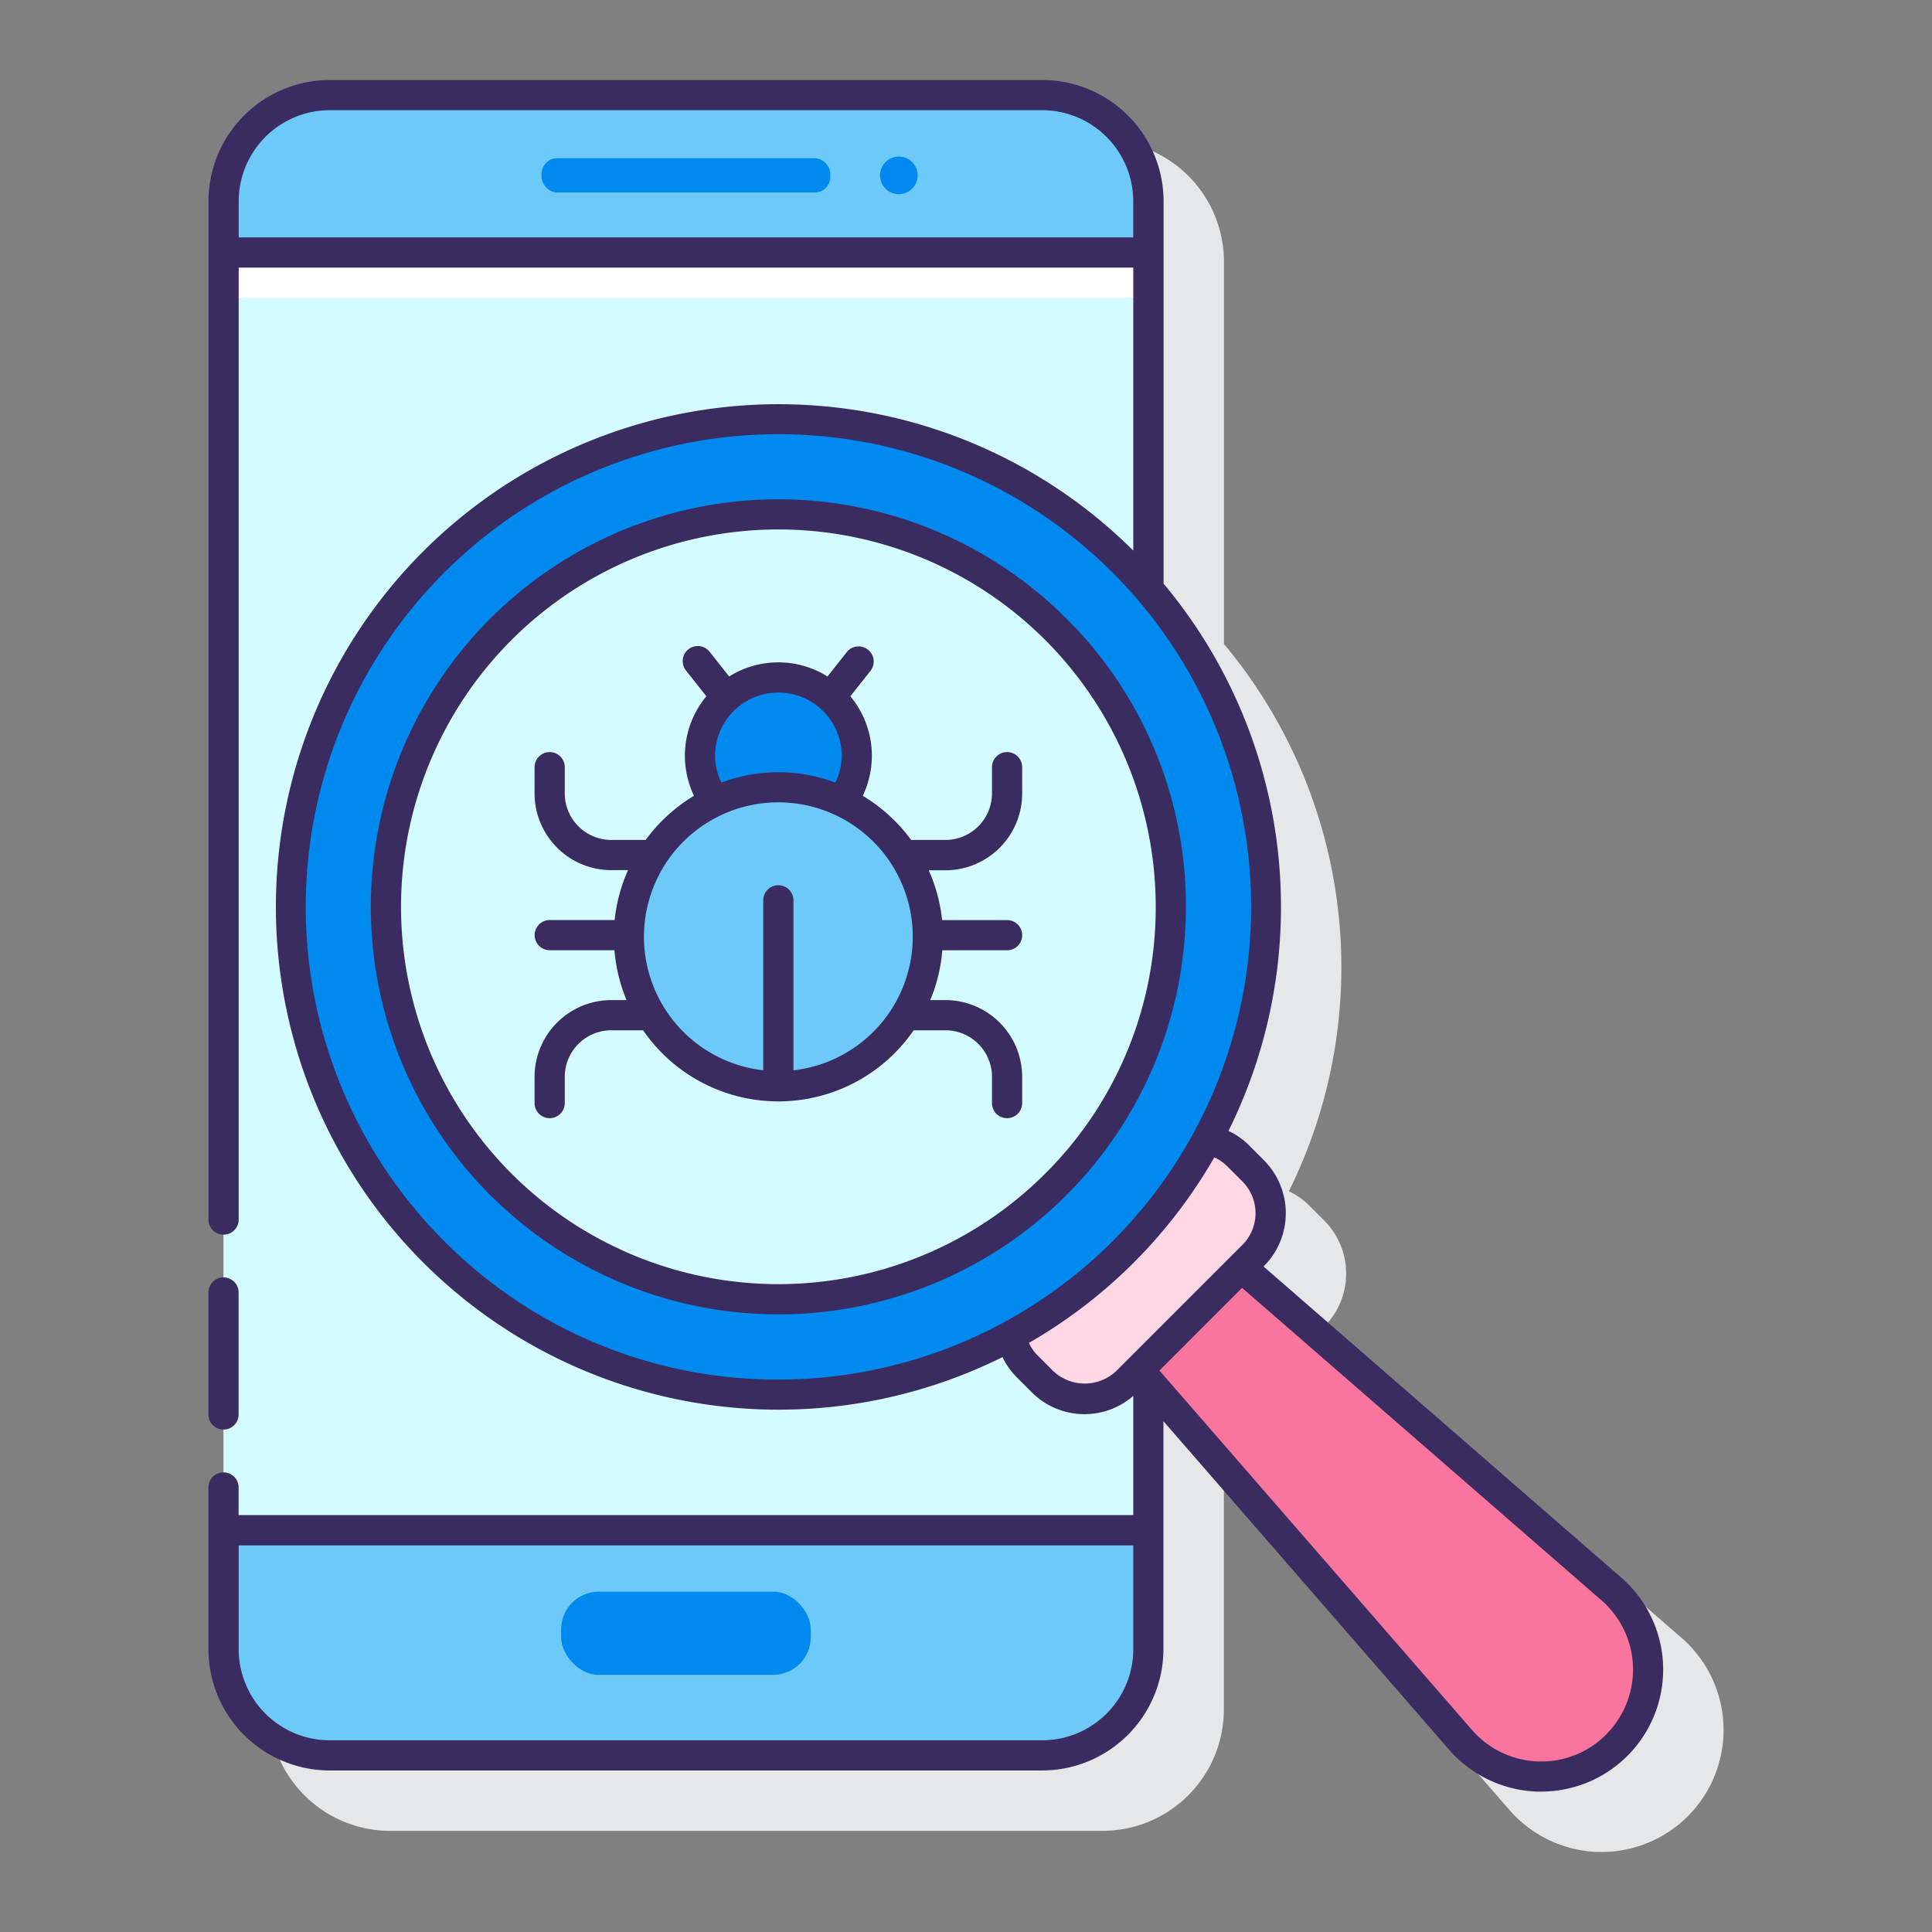
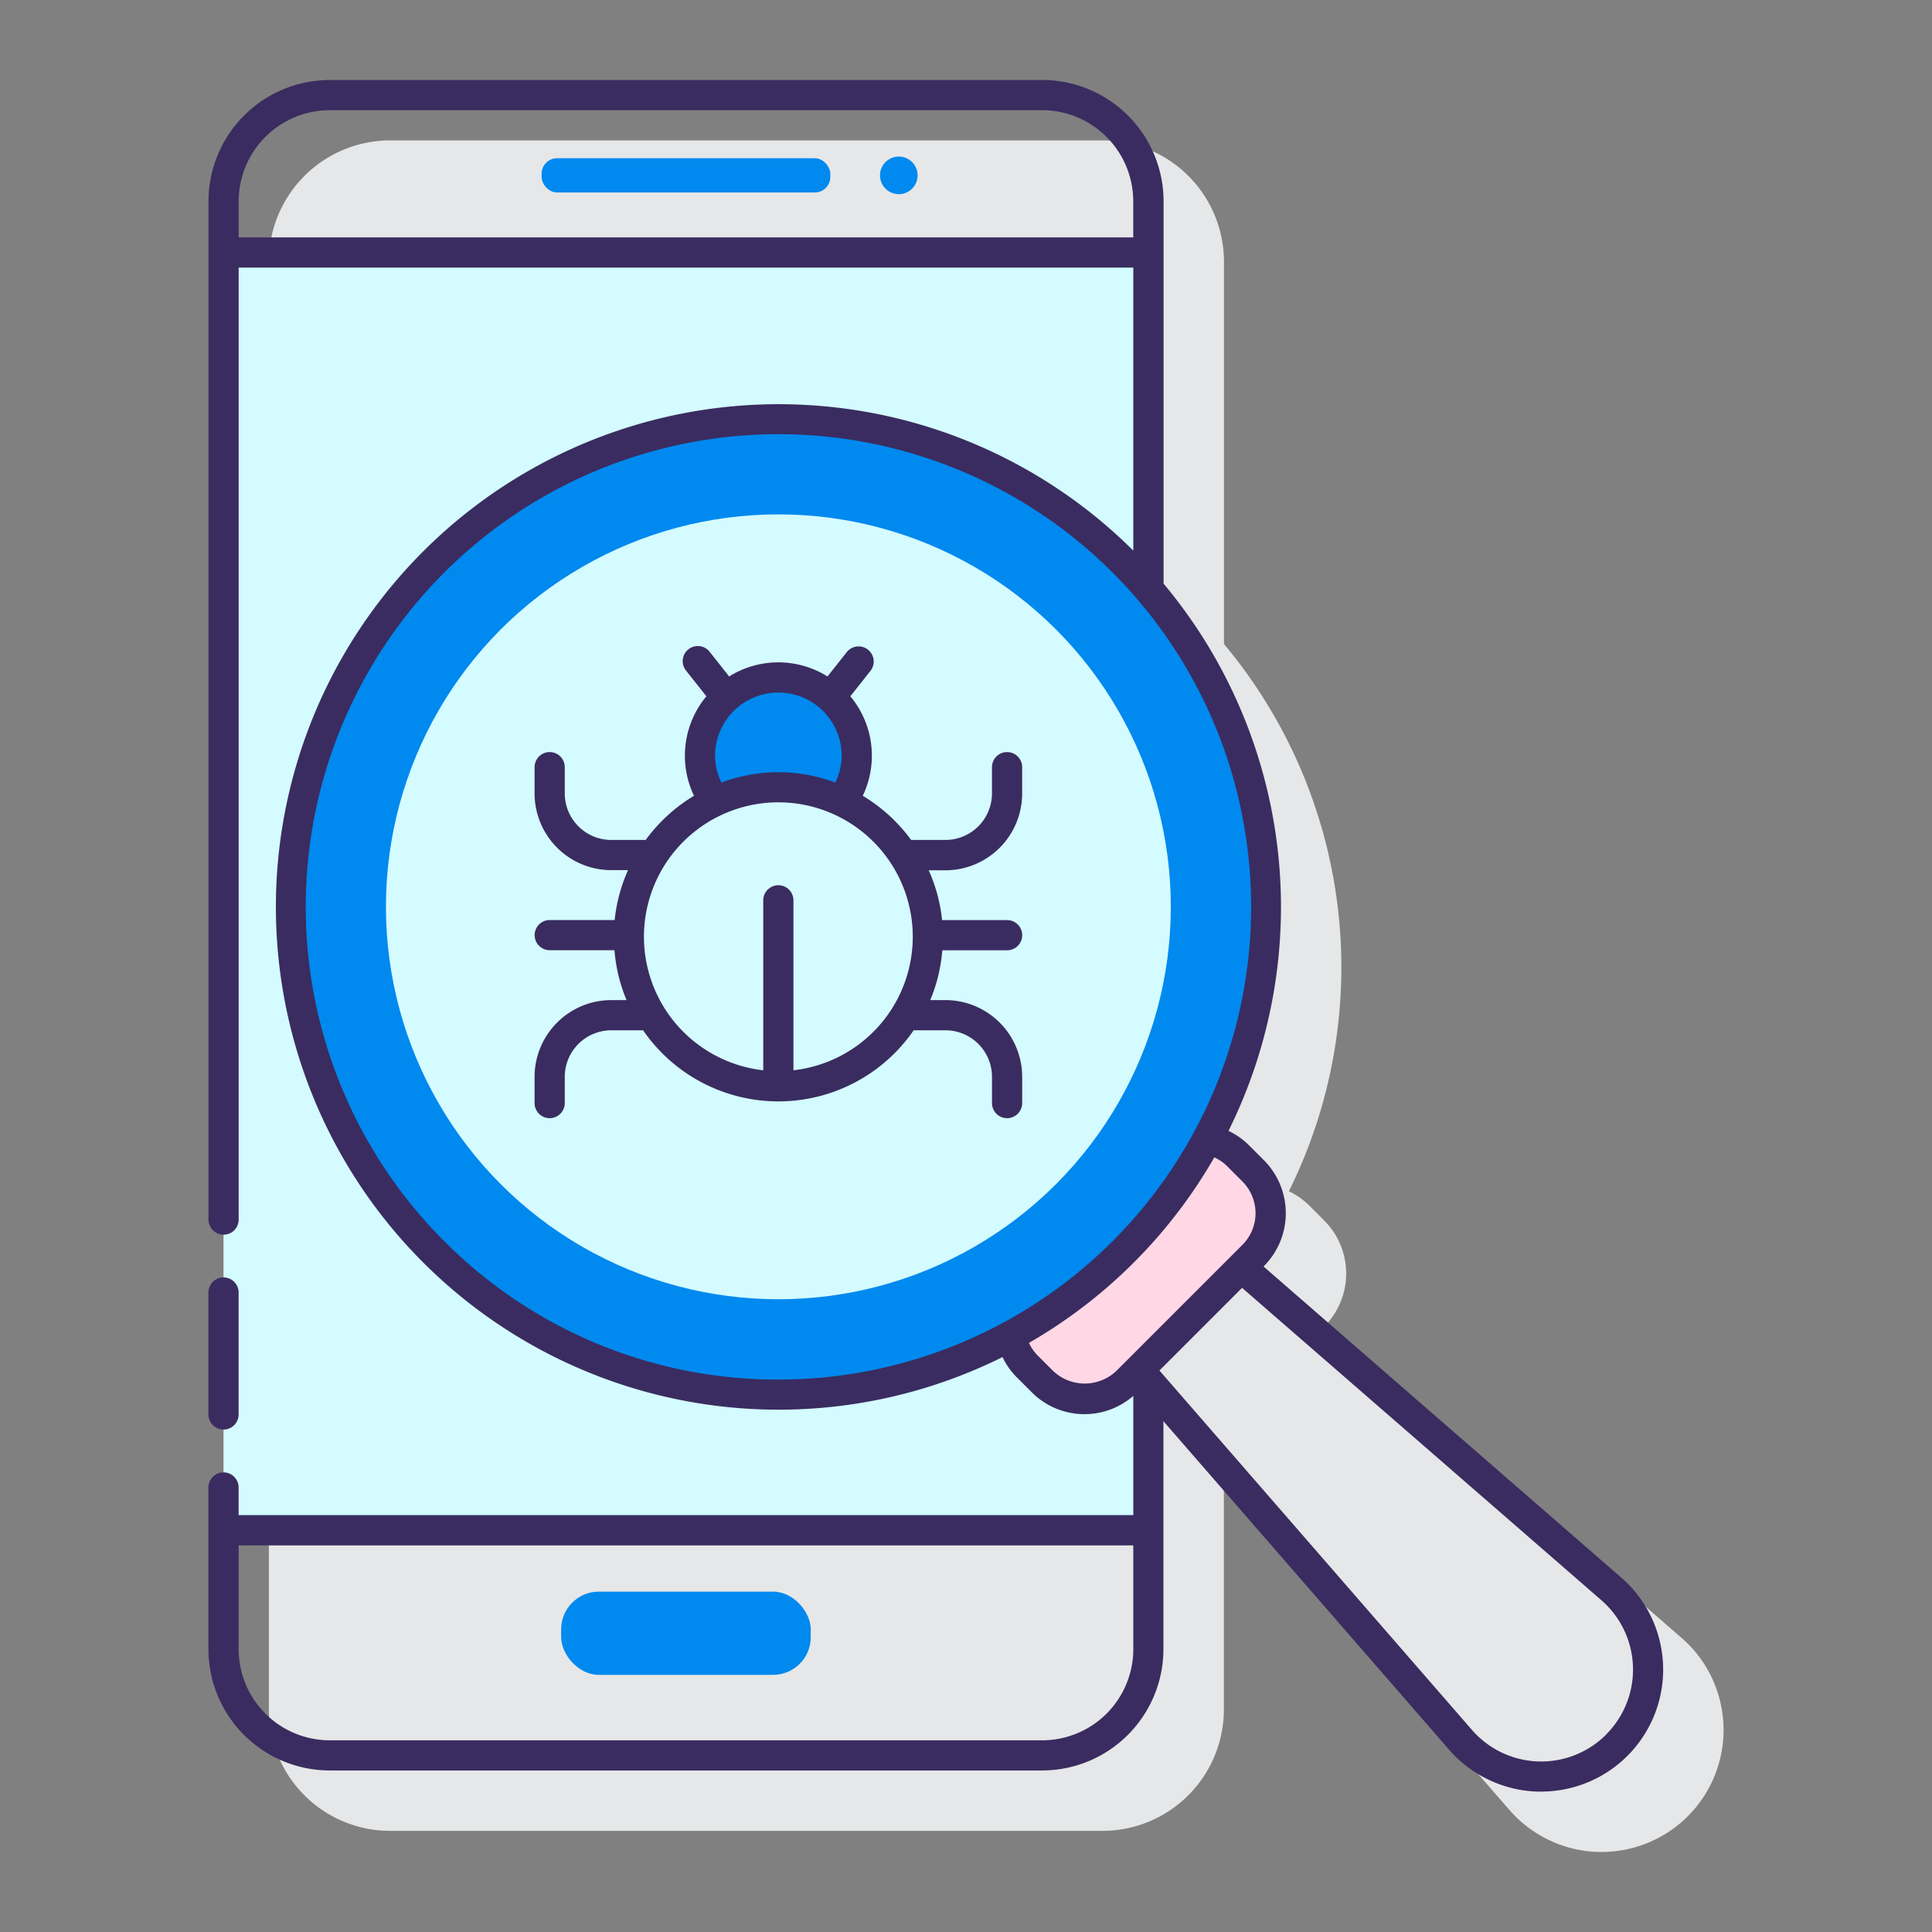
<svg xmlns="http://www.w3.org/2000/svg" height="512" viewBox="0 0 128 128" width="512">
  <rect x="0" y="0" width="128" height="128" fill="#808080" stroke="none" />
  <path d="m111.413 108.521-23.7-20.612.018-.018a4.971 4.971 0 0 0 0-7.03l-1.013-1.012a4.937 4.937 0 0 0 -1.327-.925 33.385 33.385 0 0 0 -4.3-36.257v-25.333a8.046 8.046 0 0 0 -8.043-8.034h-47.2a8.044 8.044 0 0 0 -8.035 8.036v95.929a8.044 8.044 0 0 0 8.035 8.035h47.2a8.046 8.046 0 0 0 8.036-8.035v-15.107l18.927 21.765a8.112 8.112 0 0 0 5.817 2.774h.278a8.083 8.083 0 0 0 5.307-14.181z" fill="#e6e7e8" />
-   <rect fill="#6dc9f7" height="110" rx="7.035" width="61.275" x="14.809" y="6.298" />
  <path d="m14.809 16.728h61.275v84.657h-61.275z" fill="#d4fbff" />
-   <path d="m14.809 16.728h61.275v3h-61.275z" fill="#fff" />
  <rect fill="#0089ef" height="2.269" rx="1.026" width="19.128" x="35.882" y="10.484" />
  <path d="m59.549 10.374a1.245 1.245 0 1 0 1.245 1.245 1.244 1.244 0 0 0 -1.245-1.245z" fill="#0089ef" />
  <rect fill="#0089ef" height="5.512" rx="2.492" width="16.534" x="37.179" y="105.451" />
-   <path d="m106.757 105.275-24.514-21.316-6.793 6.794 21.315 24.514a7.083 7.083 0 1 0 9.992-9.992z" fill="#fa759e" />
  <path d="m83.02 77.568-1.013-1.013a3.956 3.956 0 0 0 -2.023-1.082 32.335 32.335 0 0 1 -13.021 13.021 3.956 3.956 0 0 0 1.082 2.023l1.013 1.013a3.971 3.971 0 0 0 5.615 0l8.347-8.347a3.971 3.971 0 0 0 0-5.615z" fill="#ffd7e5" />
  <circle cx="51.569" cy="60.079" fill="#0089ef" r="32.316" />
  <circle cx="51.569" cy="60.079" fill="#d4fbff" r="26" />
  <path d="m51.569 52.162a9.851 9.851 0 0 1 4.2.945 5.194 5.194 0 1 0 -8.4 0 9.848 9.848 0 0 1 4.2-.945z" fill="#0089ef" />
-   <circle cx="51.569" cy="62.066" fill="#6dc9f7" r="9.904" transform="matrix(.973 -.23 .23 .973 -12.88 13.508)" />
  <g fill="#3a2c60">
    <path d="m14.809 94.712a1 1 0 0 0 1-1v-8.08a1 1 0 0 0 -2 0v8.08a1 1 0 0 0 1 1z" />
    <path d="m107.413 104.521-23.7-20.612.018-.018a4.971 4.971 0 0 0 0-7.03l-1.013-1.013a4.759 4.759 0 0 0 -1.328-.923 33.383 33.383 0 0 0 -4.3-36.258v-25.333a8.045 8.045 0 0 0 -8.042-8.034h-47.2a8.044 8.044 0 0 0 -8.035 8.036v67.464a1 1 0 0 0 2 0v-63.072h59.271v18.752a33.308 33.308 0 1 0 -8.664 53.43 4.8 4.8 0 0 0 .919 1.314l1.013 1.013a4.928 4.928 0 0 0 6.732.244v7.9h-59.275v-1.832a1 1 0 0 0 -2 0v10.714a8.044 8.044 0 0 0 8.035 8.035h47.2a8.045 8.045 0 0 0 8.036-8.035v-15.105l18.927 21.765a8.108 8.108 0 0 0 5.816 2.774h.279a8.082 8.082 0 0 0 5.307-14.181zm-91.6-88.793v-2.394a6.042 6.042 0 0 1 6.031-6.034h47.2a6.043 6.043 0 0 1 6.036 6.036v2.394zm13.616 66.5a31.317 31.317 0 1 1 22.14 9.172 31.113 31.113 0 0 1 -22.144-9.177zm40.341 8.6-1.017-1.018a2.9 2.9 0 0 1 -.583-.84 33.342 33.342 0 0 0 12.282-12.292 2.88 2.88 0 0 1 .848.584l1.013 1.013a2.972 2.972 0 0 1 0 4.2l-8.346 8.346a3.042 3.042 0 0 1 -4.201.002zm-.722 24.472h-47.2a6.041 6.041 0 0 1 -6.035-6.035v-6.878h59.271v6.878a6.042 6.042 0 0 1 -6.036 6.035zm37.362-.378a6.08 6.08 0 0 1 -8.889-.31l-20.705-23.812 5.475-5.476 23.81 20.7a6.082 6.082 0 0 1 .309 8.89z" />
-     <path d="m70.66 40.987a27 27 0 1 0 7.909 19.092 26.821 26.821 0 0 0 -7.909-19.092zm-1.414 36.769a25 25 0 1 1 7.323-17.677 24.837 24.837 0 0 1 -7.323 17.677z" />
    <path d="m66.721 49.827a1 1 0 0 0 -1 1v1.739a3.086 3.086 0 0 1 -3.083 3.083h-2.273a10.972 10.972 0 0 0 -3.205-2.927 6.149 6.149 0 0 0 -.822-6.592l1.332-1.683a1 1 0 1 0 -1.57-1.241l-1.276 1.612a6.139 6.139 0 0 0 -6.515 0l-1.275-1.612a1 1 0 1 0 -1.568 1.24l1.334 1.684a6.155 6.155 0 0 0 -.822 6.592 10.981 10.981 0 0 0 -3.2 2.927h-2.278a3.086 3.086 0 0 1 -3.083-3.083v-1.739a1 1 0 0 0 -2 0v1.739a5.088 5.088 0 0 0 5.083 5.083h1.109a10.814 10.814 0 0 0 -.887 3.305h-4.3a1 1 0 0 0 0 2h4.288a10.846 10.846 0 0 0 .8 3.305h-1.01a5.089 5.089 0 0 0 -5.083 5.083v1.74a1 1 0 0 0 2 0v-1.74a3.086 3.086 0 0 1 3.083-3.083h2.107a10.882 10.882 0 0 0 17.926 0h2.106a3.086 3.086 0 0 1 3.083 3.083v1.74a1 1 0 0 0 2 0v-1.74a5.09 5.09 0 0 0 -5.083-5.083h-1.008a10.818 10.818 0 0 0 .8-3.3h4.293a1 1 0 0 0 0-2h-4.308a10.758 10.758 0 0 0 -.887-3.3h1.109a5.089 5.089 0 0 0 5.083-5.083v-1.749a1 1 0 0 0 -1-1zm-19.346.25a4.194 4.194 0 1 1 8.388 0 4.057 4.057 0 0 1 -.423 1.771 10.708 10.708 0 0 0 -7.542 0 4.043 4.043 0 0 1 -.423-1.771zm5.193 20.833v-11.261a1 1 0 0 0 -2 0v11.261a8.905 8.905 0 1 1 2 0z" />
  </g>
</svg>